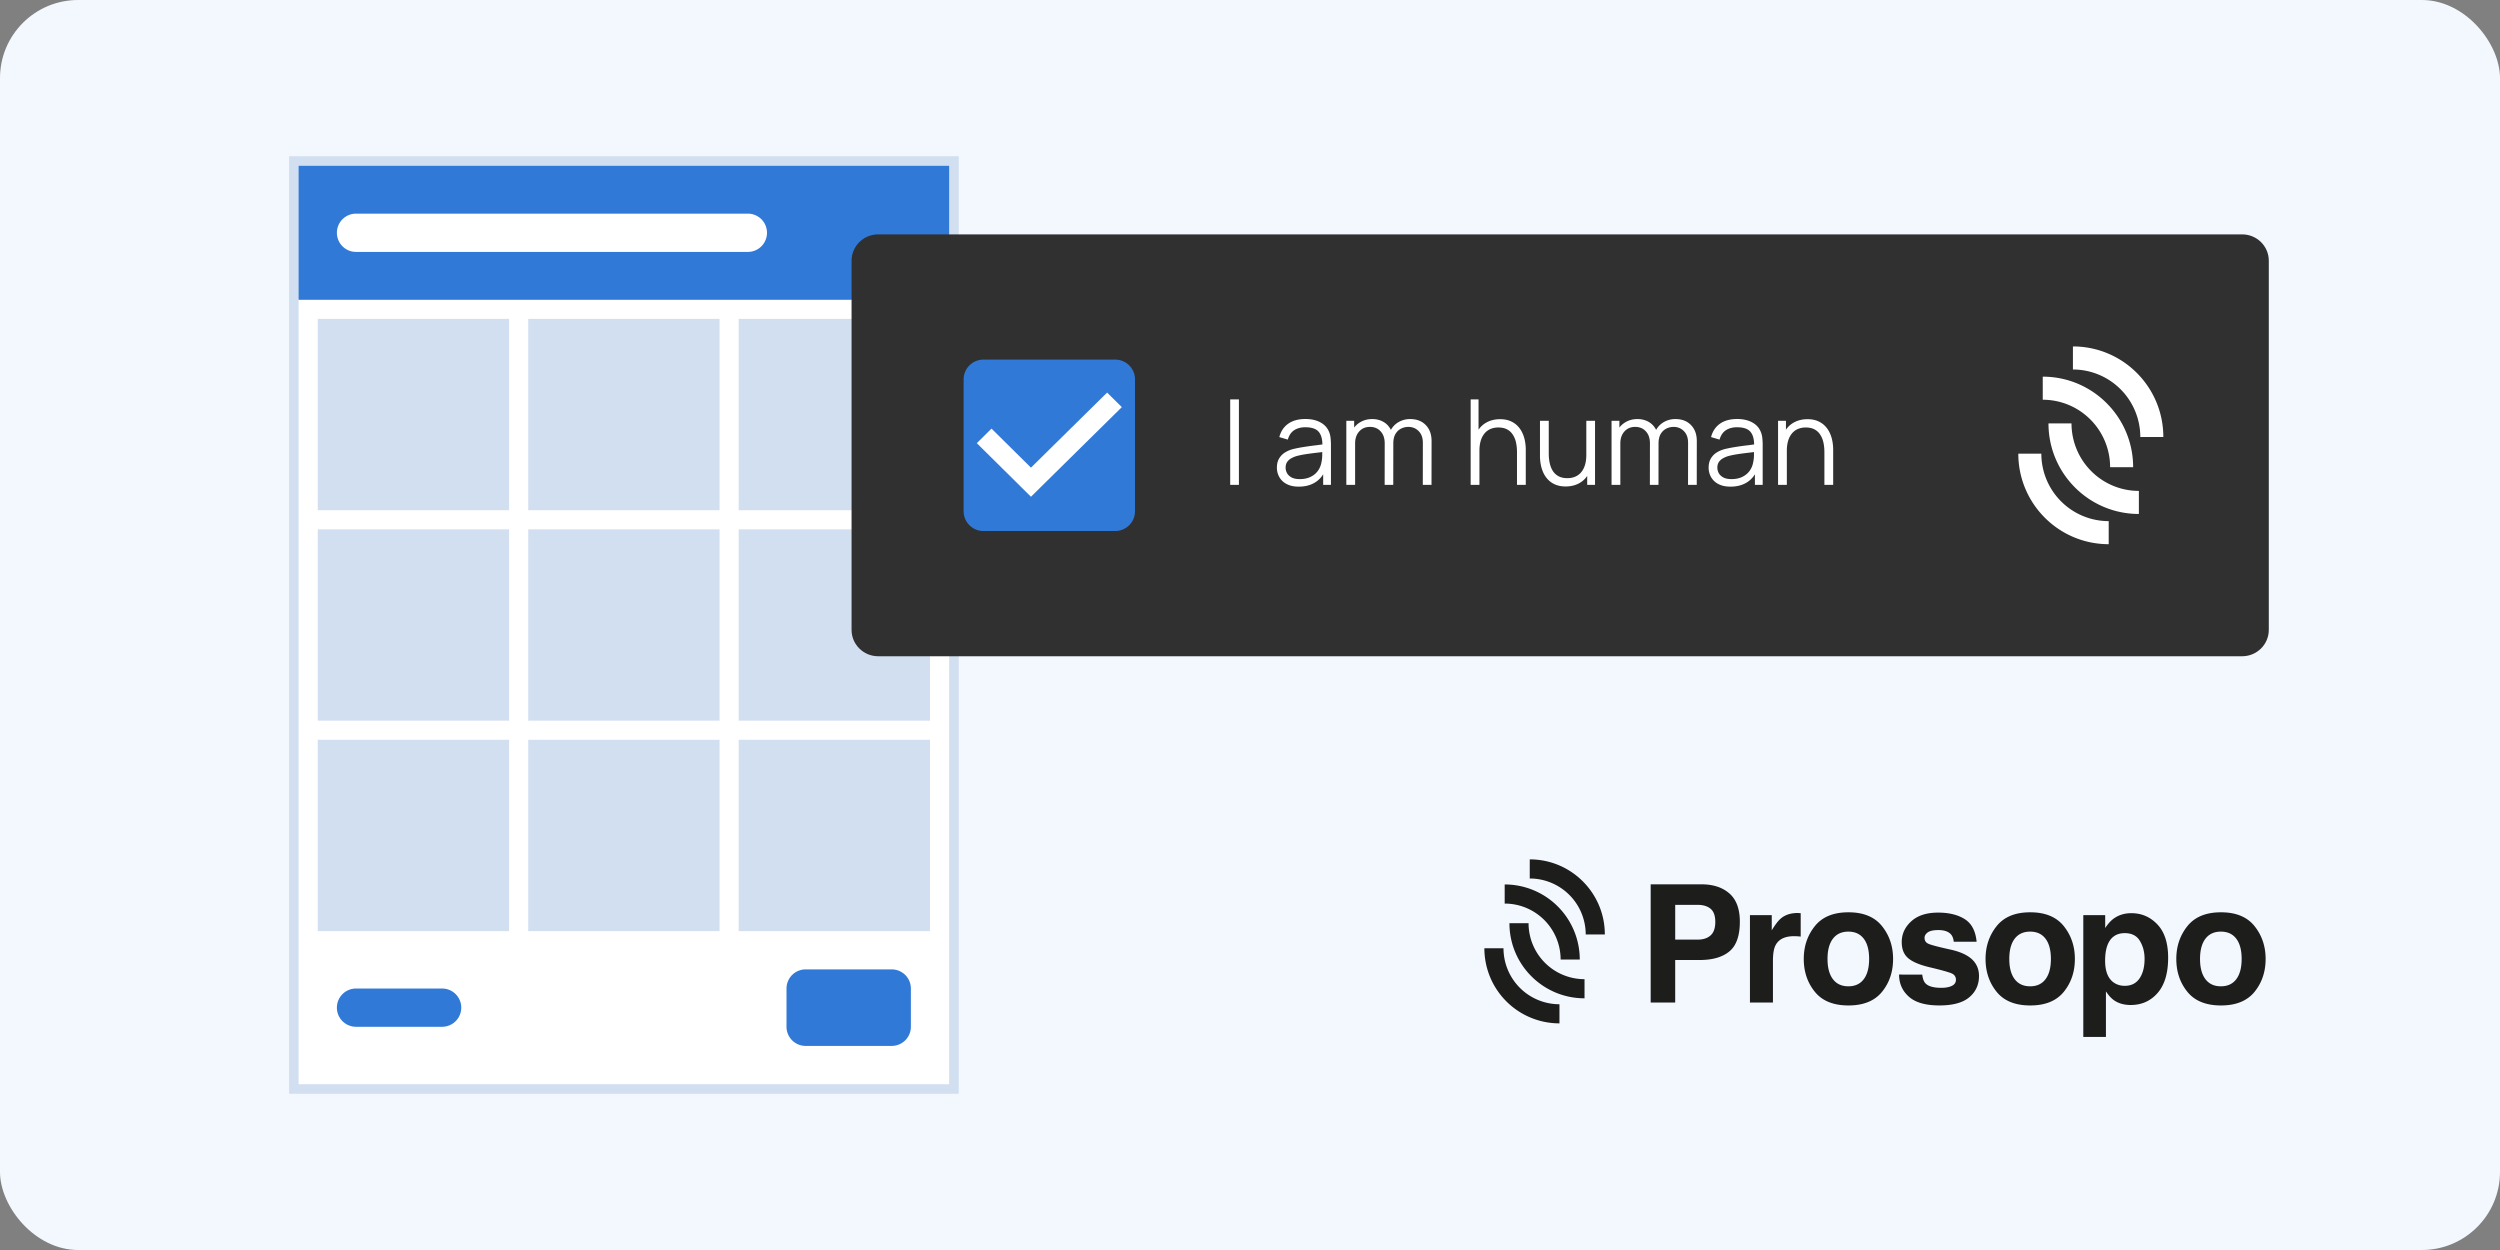
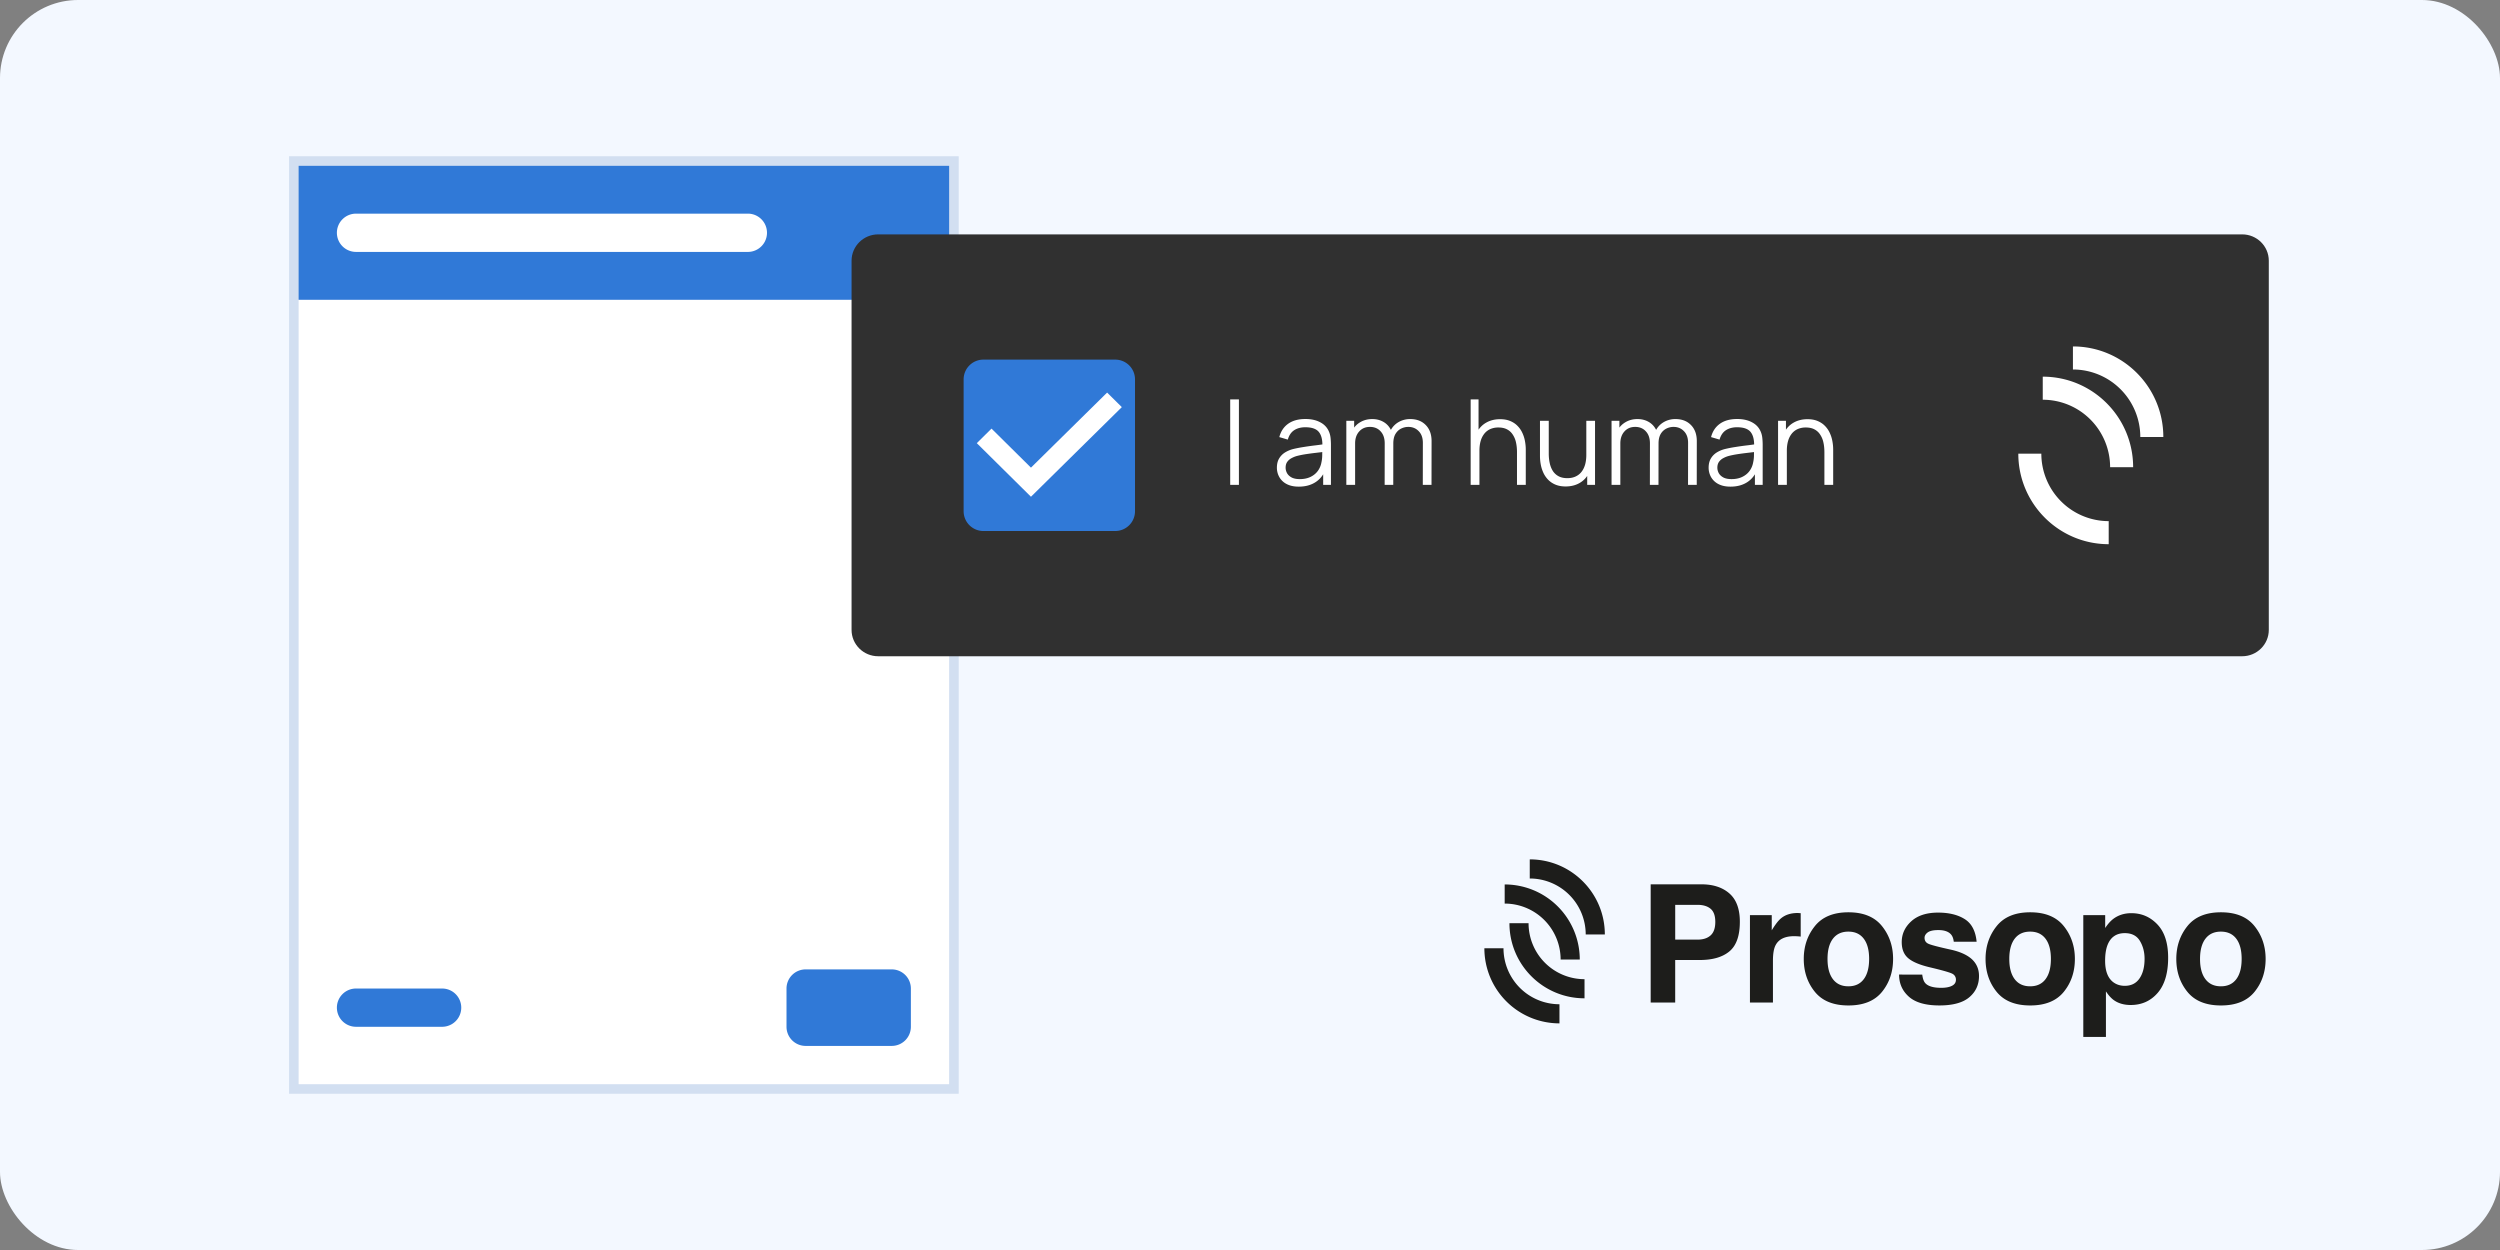
<svg xmlns="http://www.w3.org/2000/svg" width="320" height="160" fill="none">
  <rect width="100%" height="100%" fill="#808080" stroke="none" />
  <rect width="320" height="160" rx="10" fill="#F3F8FF" />
  <path d="M195.808 112.448a7.163 7.163 0 0 1 7.163 7.164h2.448c0-5.309-4.303-9.612-9.611-9.612v2.448z" fill="#1D1D1B" />
  <path d="M192.599 115.658a7.164 7.164 0 0 1 7.162 7.163h2.449a9.61 9.61 0 0 0-9.611-9.611v2.448zM199.611 128.544a7.167 7.167 0 0 1-7.163-7.163H190a9.611 9.611 0 0 0 9.611 9.611v-2.448z" fill="#1D1D1B" />
  <path d="M202.819 125.336a7.165 7.165 0 0 1-7.163-7.164h-2.448c0 5.309 4.303 9.612 9.611 9.612v-2.448zM221.37 121.772c-.885.739-2.15 1.108-3.794 1.108h-3.151v5.44h-3.138v-15.127h6.496c1.498 0 2.691.39 3.581 1.17.89.78 1.336 1.987 1.336 3.623-.001 1.785-.444 3.047-1.33 3.786zm-2.414-5.449c-.4-.335-.961-.503-1.683-.504h-2.846v4.454h2.848c.722 0 1.282-.181 1.683-.544.4-.362.6-.937.6-1.724 0-.786-.201-1.347-.602-1.682zM230.237 116.871c.038.004.122.01.252.016v2.997a7.765 7.765 0 0 0-.842-.052c-1.176 0-1.967.383-2.37 1.15-.227.431-.34 1.094-.34 1.99v5.348h-2.944v-11.187h2.791v1.948c.453-.745.846-1.255 1.18-1.529.548-.458 1.259-.687 2.133-.687.058.002.103.003.14.006zM240.901 126.951c-.944 1.165-2.378 1.748-4.3 1.748-1.923 0-3.356-.583-4.3-1.748-.946-1.166-1.419-2.569-1.419-4.209 0-1.613.473-3.011 1.417-4.194.944-1.183 2.378-1.774 4.3-1.774 1.922 0 3.355.591 4.3 1.774.944 1.183 1.416 2.581 1.416 4.194.001 1.64-.47 3.043-1.414 4.209zm-2.34-1.615c.458-.608.687-1.473.688-2.593 0-1.121-.229-1.983-.688-2.588-.459-.604-1.115-.907-1.97-.907s-1.514.302-1.975.906c-.462.605-.693 1.468-.693 2.588s.231 1.984.693 2.594c.461.607 1.12.911 1.975.911.856 0 1.512-.304 1.97-.911zM246.048 124.748c.062.52.196.89.402 1.109.365.389 1.039.584 2.022.584.577 0 1.036-.085 1.376-.256.341-.171.511-.428.511-.77a.83.83 0 0 0-.411-.749c-.275-.171-1.295-.465-3.061-.882-1.271-.315-2.166-.708-2.686-1.181-.52-.465-.78-1.136-.78-2.012 0-1.034.406-1.922 1.219-2.663.812-.741 1.956-1.112 3.43-1.115 1.398 0 2.538.279 3.419.837.882.557 1.387 1.52 1.517 2.889h-2.925c-.041-.377-.147-.674-.319-.893-.323-.397-.872-.595-1.648-.596-.638 0-1.093.099-1.364.298-.271.198-.406.431-.406.698 0 .335.145.578.432.727.288.158 1.306.429 3.055.811 1.163.274 2.037.688 2.62 1.242.575.561.862 1.262.862 2.104 0 1.108-.413 2.013-1.239 2.715-.826.701-2.103 1.052-3.83 1.052-1.762 0-3.063-.372-3.902-1.115-.84-.744-1.26-1.69-1.261-2.838l2.967.004zM264.168 126.951c-.945 1.165-2.378 1.748-4.301 1.748-1.922 0-3.356-.583-4.3-1.748-.944-1.166-1.416-2.569-1.416-4.209 0-1.613.472-3.011 1.416-4.194.944-1.183 2.378-1.774 4.3-1.774 1.923 0 3.356.591 4.301 1.774.944 1.183 1.416 2.581 1.416 4.194 0 1.64-.472 3.043-1.416 4.209zm-2.341-1.615c.459-.608.688-1.473.688-2.593 0-1.121-.229-1.983-.688-2.588-.458-.604-1.115-.907-1.97-.907s-1.514.302-1.976.907c-.461.605-.692 1.468-.692 2.588s.231 1.984.692 2.593c.463.607 1.121.911 1.976.911s1.512-.304 1.97-.911zM276.153 118.334c.913.965 1.369 2.381 1.369 4.249 0 1.971-.446 3.473-1.338 4.505-.891 1.032-2.039 1.549-3.445 1.552-.895 0-1.638-.223-2.23-.668-.323-.246-.64-.605-.95-1.077v5.829h-2.897v-15.591h2.802v1.653c.317-.485.654-.868 1.013-1.15.653-.499 1.432-.748 2.334-.749 1.316 0 2.43.482 3.342 1.447zm-2.245 2.104c-.397-.663-1.042-.995-1.933-.996-1.072 0-1.808.503-2.208 1.509-.208.533-.312 1.211-.311 2.032 0 1.3.348 2.213 1.046 2.74.414.308.905.462 1.472.462.823 0 1.45-.315 1.883-.945.432-.629.648-1.467.648-2.514 0-.862-.199-1.624-.597-2.287v-.001zM288.583 126.951c-.943 1.165-2.377 1.748-4.3 1.748-1.922 0-3.356-.583-4.299-1.748-.945-1.166-1.417-2.569-1.417-4.209 0-1.613.472-3.011 1.417-4.194.944-1.183 2.377-1.774 4.299-1.774 1.923 0 3.357.591 4.3 1.774.944 1.183 1.416 2.581 1.417 4.194 0 1.64-.472 3.043-1.417 4.209zm-2.339-1.615c.458-.608.687-1.473.687-2.593 0-1.121-.229-1.983-.687-2.588-.459-.604-1.116-.907-1.971-.907s-1.514.302-1.975.907c-.462.605-.693 1.468-.693 2.588-.001 1.12.23 1.984.693 2.593.462.607 1.12.911 1.975.911s1.512-.304 1.971-.911z" fill="#1D1D1B" />
  <path fill="#D2DFF1" d="M37 140h85.714V20H37z" />
  <path fill="#fff" d="M38.224 138.775h83.265V38.367H38.225z" />
-   <path d="M94.551 40.816h24.49v24.49h-24.49v-24.49zM67.612 40.816h24.49v24.49h-24.49v-24.49zM40.673 40.816h24.49v24.49h-24.49v-24.49zM94.551 67.755h24.49v24.49h-24.49v-24.49zM67.612 67.755h24.49v24.49h-24.49v-24.49zM40.673 67.755h24.49v24.49h-24.49v-24.49zM94.551 94.694h24.49v24.49h-24.49v-24.49zM67.612 94.694h24.49v24.49h-24.49v-24.49zM40.673 94.694h24.49v24.49h-24.49v-24.49z" fill="#D2DFF1" />
  <path fill="#3079D7" d="M38.224 21.225h83.265v17.143H38.224z" />
  <path d="M43.122 29.796a2.45 2.45 0 0 1 2.45-2.45h50.203a2.45 2.45 0 0 1 0 4.899H45.571a2.45 2.45 0 0 1-2.449-2.45z" fill="#fff" />
  <path d="M43.122 128.979a2.449 2.449 0 0 1 2.45-2.448h11.02a2.448 2.448 0 1 1 0 4.897h-11.02a2.449 2.449 0 0 1-2.45-2.449zM100.673 126.531a2.45 2.45 0 0 1 2.449-2.449h11.021a2.45 2.45 0 0 1 2.449 2.449v4.897a2.45 2.45 0 0 1-2.449 2.449h-11.021a2.45 2.45 0 0 1-2.449-2.449v-4.897z" fill="#3079D7" />
  <path d="M109 33.375c0-1.864 1.527-3.375 3.41-3.375h174.586c1.884 0 3.41 1.511 3.41 3.375v47.25c0 1.864-1.526 3.375-3.41 3.375H112.41c-1.883 0-3.41-1.511-3.41-3.375v-47.25z" fill="#303030" />
  <path d="M265.335 47.296c2.287 0 4.481.91 6.098 2.53a8.646 8.646 0 0 1 2.526 6.108h2.947c0-6.401-5.18-11.59-11.571-11.59v2.952z" fill="#fff" />
  <path d="M261.472 51.166a8.61 8.61 0 0 1 6.097 2.53 8.646 8.646 0 0 1 2.526 6.107h2.947c0-6.4-5.179-11.59-11.57-11.59v2.953zM269.914 66.704c-2.287 0-4.48-.91-6.097-2.53a8.645 8.645 0 0 1-2.526-6.107h-2.947c0 6.4 5.18 11.59 11.57 11.59v-2.953z" fill="#fff" />
-   <path d="M273.776 62.836a8.611 8.611 0 0 1-6.097-2.53 8.647 8.647 0 0 1-2.526-6.108h-2.948c0 6.4 5.181 11.59 11.571 11.59v-2.952z" fill="#fff" />
  <path d="M123.344 48.563a2.531 2.531 0 0 1 2.531-2.532h16.875a2.531 2.531 0 0 1 2.531 2.532v16.874a2.531 2.531 0 0 1-2.531 2.532h-16.875a2.531 2.531 0 0 1-2.531-2.531V48.561z" fill="#3079D7" />
  <path d="M157.465 62.062V51.127h1.116v10.935h-1.116zM166.245 62.29c-.618 0-1.137-.111-1.557-.334a2.27 2.27 0 0 1-.934-.888 2.42 2.42 0 0 1-.311-1.208c0-.445.088-.825.265-1.139.183-.319.428-.58.737-.782a3.703 3.703 0 0 1 1.086-.463c.415-.101.873-.19 1.374-.266.507-.081 1-.15 1.481-.205.486-.06.911-.119 1.276-.175l-.395.243c.015-.81-.142-1.41-.471-1.8-.329-.39-.901-.584-1.716-.584-.562 0-1.038.127-1.428.38-.384.253-.655.653-.812 1.2l-1.086-.32c.187-.734.564-1.303 1.131-1.708.567-.405 1.304-.608 2.21-.608.75 0 1.385.142 1.906.426.527.278.899.683 1.117 1.215.101.238.167.503.197.797.03.294.046.592.046.896v5.095h-.995v-2.057l.288.121c-.278.704-.711 1.24-1.298 1.61-.587.37-1.291.554-2.111.554zm.129-.964c.521 0 .977-.094 1.367-.281.39-.187.703-.443.941-.767.238-.33.393-.699.464-1.109.06-.263.093-.552.098-.865.005-.32.008-.557.008-.714l.425.22c-.38.05-.792.101-1.238.152-.44.05-.875.109-1.306.174-.425.066-.81.145-1.154.236-.233.066-.458.16-.676.28a1.56 1.56 0 0 0-.539.472c-.137.197-.205.443-.205.736 0 .238.058.468.175.691.121.223.313.408.577.555.268.146.622.22 1.063.22zM182.118 62.062l.008-5.383c0-.633-.177-1.13-.532-1.489-.349-.364-.795-.547-1.336-.547-.309 0-.61.071-.904.213-.294.142-.537.37-.729.683-.187.314-.281.724-.281 1.23l-.661-.19c-.015-.587.099-1.1.342-1.54.248-.441.587-.783 1.018-1.026a2.92 2.92 0 0 1 1.473-.372c.825 0 1.486.256 1.982.767.496.506.744 1.192.744 2.058l-.008 5.596h-1.116zm-9.788 0v-8.2h1.002v2.02h.122v6.18h-1.124zm4.905 0 .008-5.308c0-.653-.175-1.166-.524-1.541-.344-.38-.8-.57-1.367-.57s-1.025.195-1.374.585c-.35.385-.524.899-.524 1.542l-.669-.365c0-.526.125-.997.373-1.412.248-.42.587-.75 1.017-.988.43-.242.919-.364 1.466-.364.521 0 .984.111 1.389.334.41.223.732.547.965.972.233.425.349.942.349 1.55l-.007 5.565h-1.102zM194.175 62.062v-4.184c0-.455-.043-.873-.129-1.253a2.896 2.896 0 0 0-.418-1.002 1.907 1.907 0 0 0-.737-.668c-.298-.157-.663-.236-1.093-.236a2.53 2.53 0 0 0-1.048.205 2.056 2.056 0 0 0-.759.593 2.659 2.659 0 0 0-.464.926c-.106.365-.159.78-.159 1.245l-.79-.174c0-.84.147-1.547.441-2.119.293-.572.698-1.005 1.215-1.298.516-.294 1.108-.44 1.777-.44.491 0 .918.075 1.283.227.37.152.681.357.934.615.258.258.466.554.623.889.157.329.271.68.341 1.055.071.37.107.74.107 1.109v4.51h-1.124zm-5.931 0V51.127h1.01v6.174h.114v4.761h-1.124zM200.405 62.267c-.491 0-.921-.076-1.29-.227a2.85 2.85 0 0 1-.934-.615 3.229 3.229 0 0 1-.616-.881 4.44 4.44 0 0 1-.341-1.056 5.986 5.986 0 0 1-.107-1.116v-4.51h1.124v4.183c0 .45.043.869.129 1.253.086.385.223.722.41 1.01.193.284.438.504.737.66.304.158.671.236 1.101.236.395 0 .742-.068 1.04-.205.304-.136.557-.331.76-.584.207-.259.364-.57.471-.934.106-.37.159-.785.159-1.246l.79.175c0 .84-.147 1.546-.441 2.119-.293.572-.698 1.004-1.215 1.298-.516.294-1.108.44-1.777.44zm2.757-.205v-2.02h-.114v-6.18h1.116v8.2h-1.002zM216.068 62.062l.007-5.383c0-.633-.177-1.13-.531-1.489-.35-.364-.795-.547-1.337-.547-.309 0-.61.071-.904.213a1.75 1.75 0 0 0-.729.683c-.187.314-.28.724-.28 1.23l-.661-.19c-.015-.587.099-1.1.342-1.54.248-.441.587-.783 1.017-1.026a2.925 2.925 0 0 1 1.473-.372c.826 0 1.486.256 1.982.767.496.506.744 1.192.744 2.058l-.007 5.596h-1.116zm-9.789 0v-8.2h1.003v2.02h.121v6.18h-1.124zm4.906 0 .007-5.308c0-.653-.174-1.166-.524-1.541-.344-.38-.799-.57-1.366-.57-.567 0-1.026.195-1.375.585-.349.385-.524.899-.524 1.542l-.668-.365a2.7 2.7 0 0 1 .372-1.412c.248-.42.587-.75 1.018-.988.43-.242.918-.364 1.465-.364.522 0 .985.111 1.39.334.41.223.731.547.964.972.233.425.35.942.35 1.55l-.008 5.565h-1.101zM221.507 62.29c-.618 0-1.136-.111-1.557-.334a2.27 2.27 0 0 1-.934-.888 2.43 2.43 0 0 1-.311-1.208c0-.445.089-.825.266-1.139.182-.319.428-.58.736-.782a3.703 3.703 0 0 1 1.086-.463 15.9 15.9 0 0 1 1.375-.266c.506-.081 1-.15 1.481-.205.486-.06.911-.119 1.275-.175l-.395.243c.016-.81-.141-1.41-.47-1.8-.329-.39-.902-.584-1.717-.584-.562 0-1.037.127-1.427.38-.385.253-.656.653-.813 1.2l-1.086-.32c.188-.734.565-1.303 1.132-1.708s1.303-.608 2.21-.608c.749 0 1.384.142 1.906.426.526.278.898.683 1.116 1.215.101.238.167.503.197.797.031.294.046.592.046.896v5.095h-.995v-2.057l.289.121c-.279.704-.712 1.24-1.299 1.61-.587.37-1.291.554-2.111.554zm.129-.964c.522 0 .977-.094 1.367-.281.39-.187.704-.443.942-.767.238-.33.392-.699.463-1.109.061-.263.094-.552.099-.865.005-.32.007-.557.007-.714l.425.22c-.379.05-.792.101-1.237.152-.441.05-.876.109-1.306.174-.426.066-.81.145-1.155.236-.233.066-.458.16-.676.28a1.568 1.568 0 0 0-.539.472c-.136.197-.205.443-.205.736 0 .238.059.468.175.691.121.223.314.408.577.555.268.146.623.22 1.063.22zM233.523 62.062v-4.184c0-.455-.043-.873-.129-1.253a2.877 2.877 0 0 0-.418-1.002 1.91 1.91 0 0 0-.736-.668c-.299-.157-.664-.236-1.094-.236a2.53 2.53 0 0 0-1.048.205 2.056 2.056 0 0 0-.759.593 2.64 2.64 0 0 0-.463.926c-.107.365-.16.78-.16 1.245l-.79-.174c0-.84.147-1.547.441-2.119.293-.572.698-1.005 1.215-1.298.516-.294 1.108-.44 1.777-.44.491 0 .919.075 1.283.227.37.152.681.357.934.615.258.258.466.554.623.889.157.329.271.68.341 1.055.071.37.107.74.107 1.109v4.51h-1.124zm-5.931 0v-8.2h1.01v2.02h.114v6.18h-1.124z" fill="#fff" />
  <path fill-rule="evenodd" clip-rule="evenodd" d="m143.594 52.113-11.631 11.471-6.932-6.86 1.883-1.863 5.049 4.997 9.748-9.608 1.883 1.863z" fill="#fff" />
</svg>